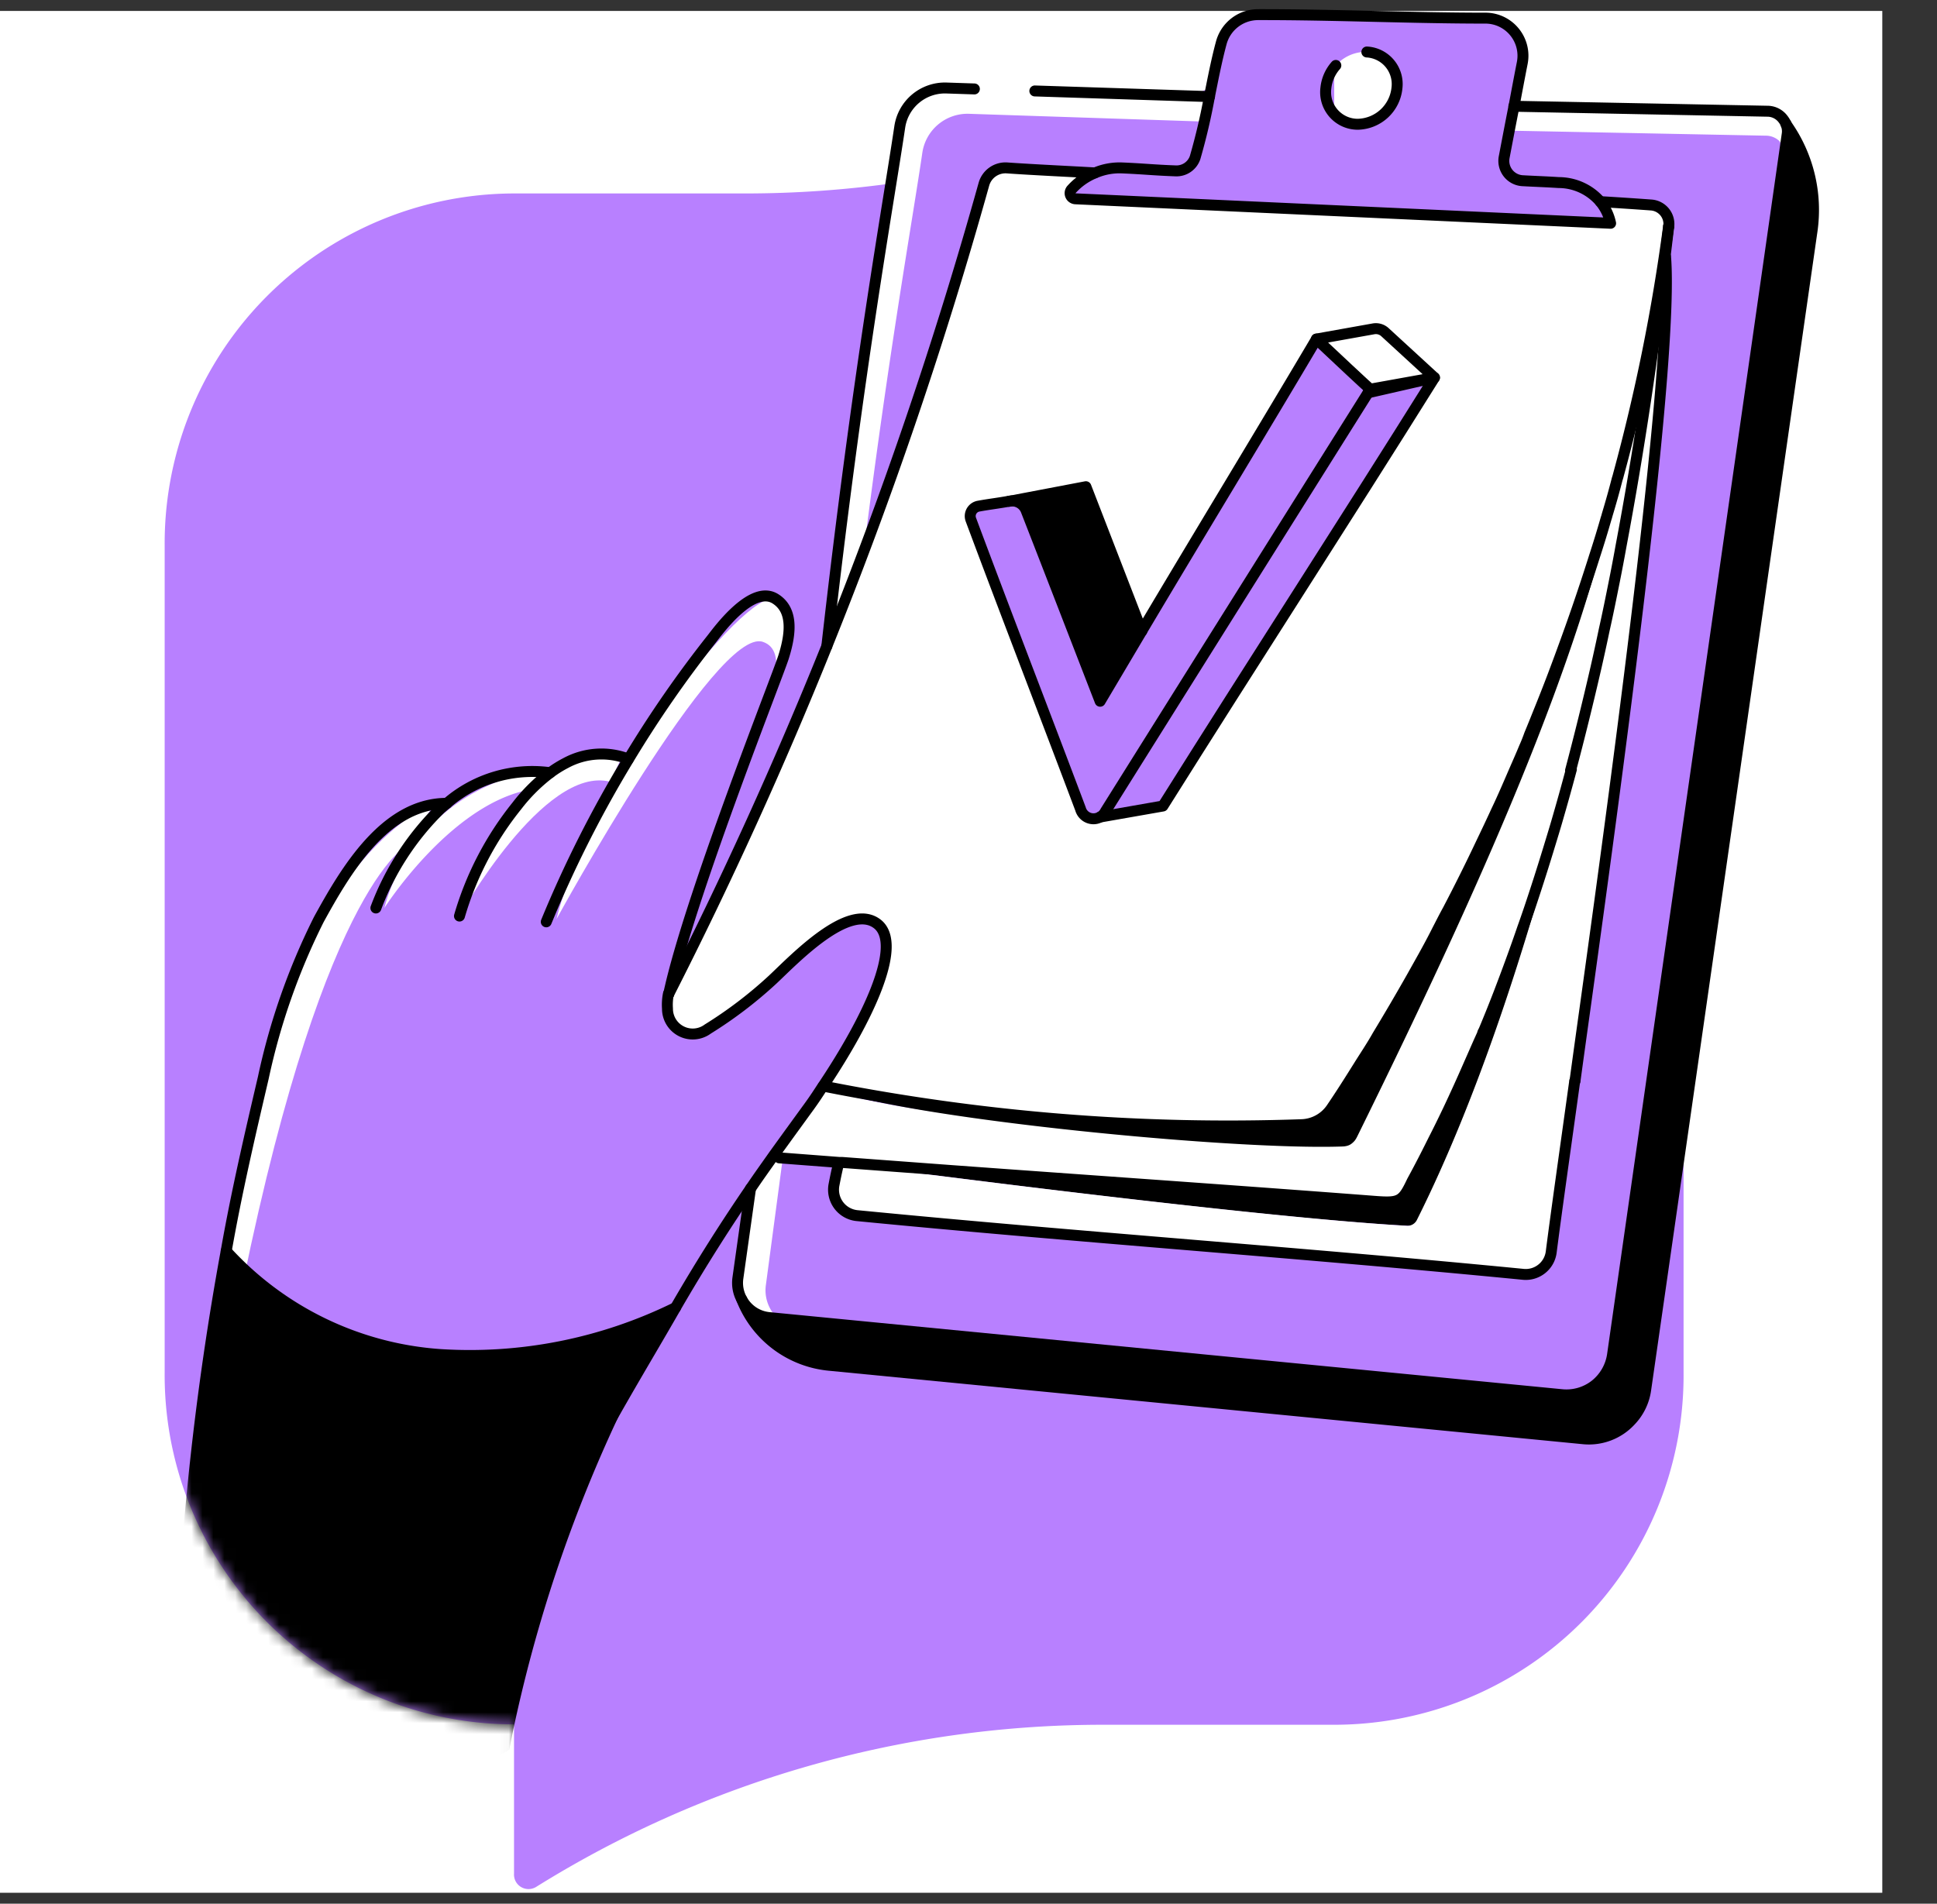
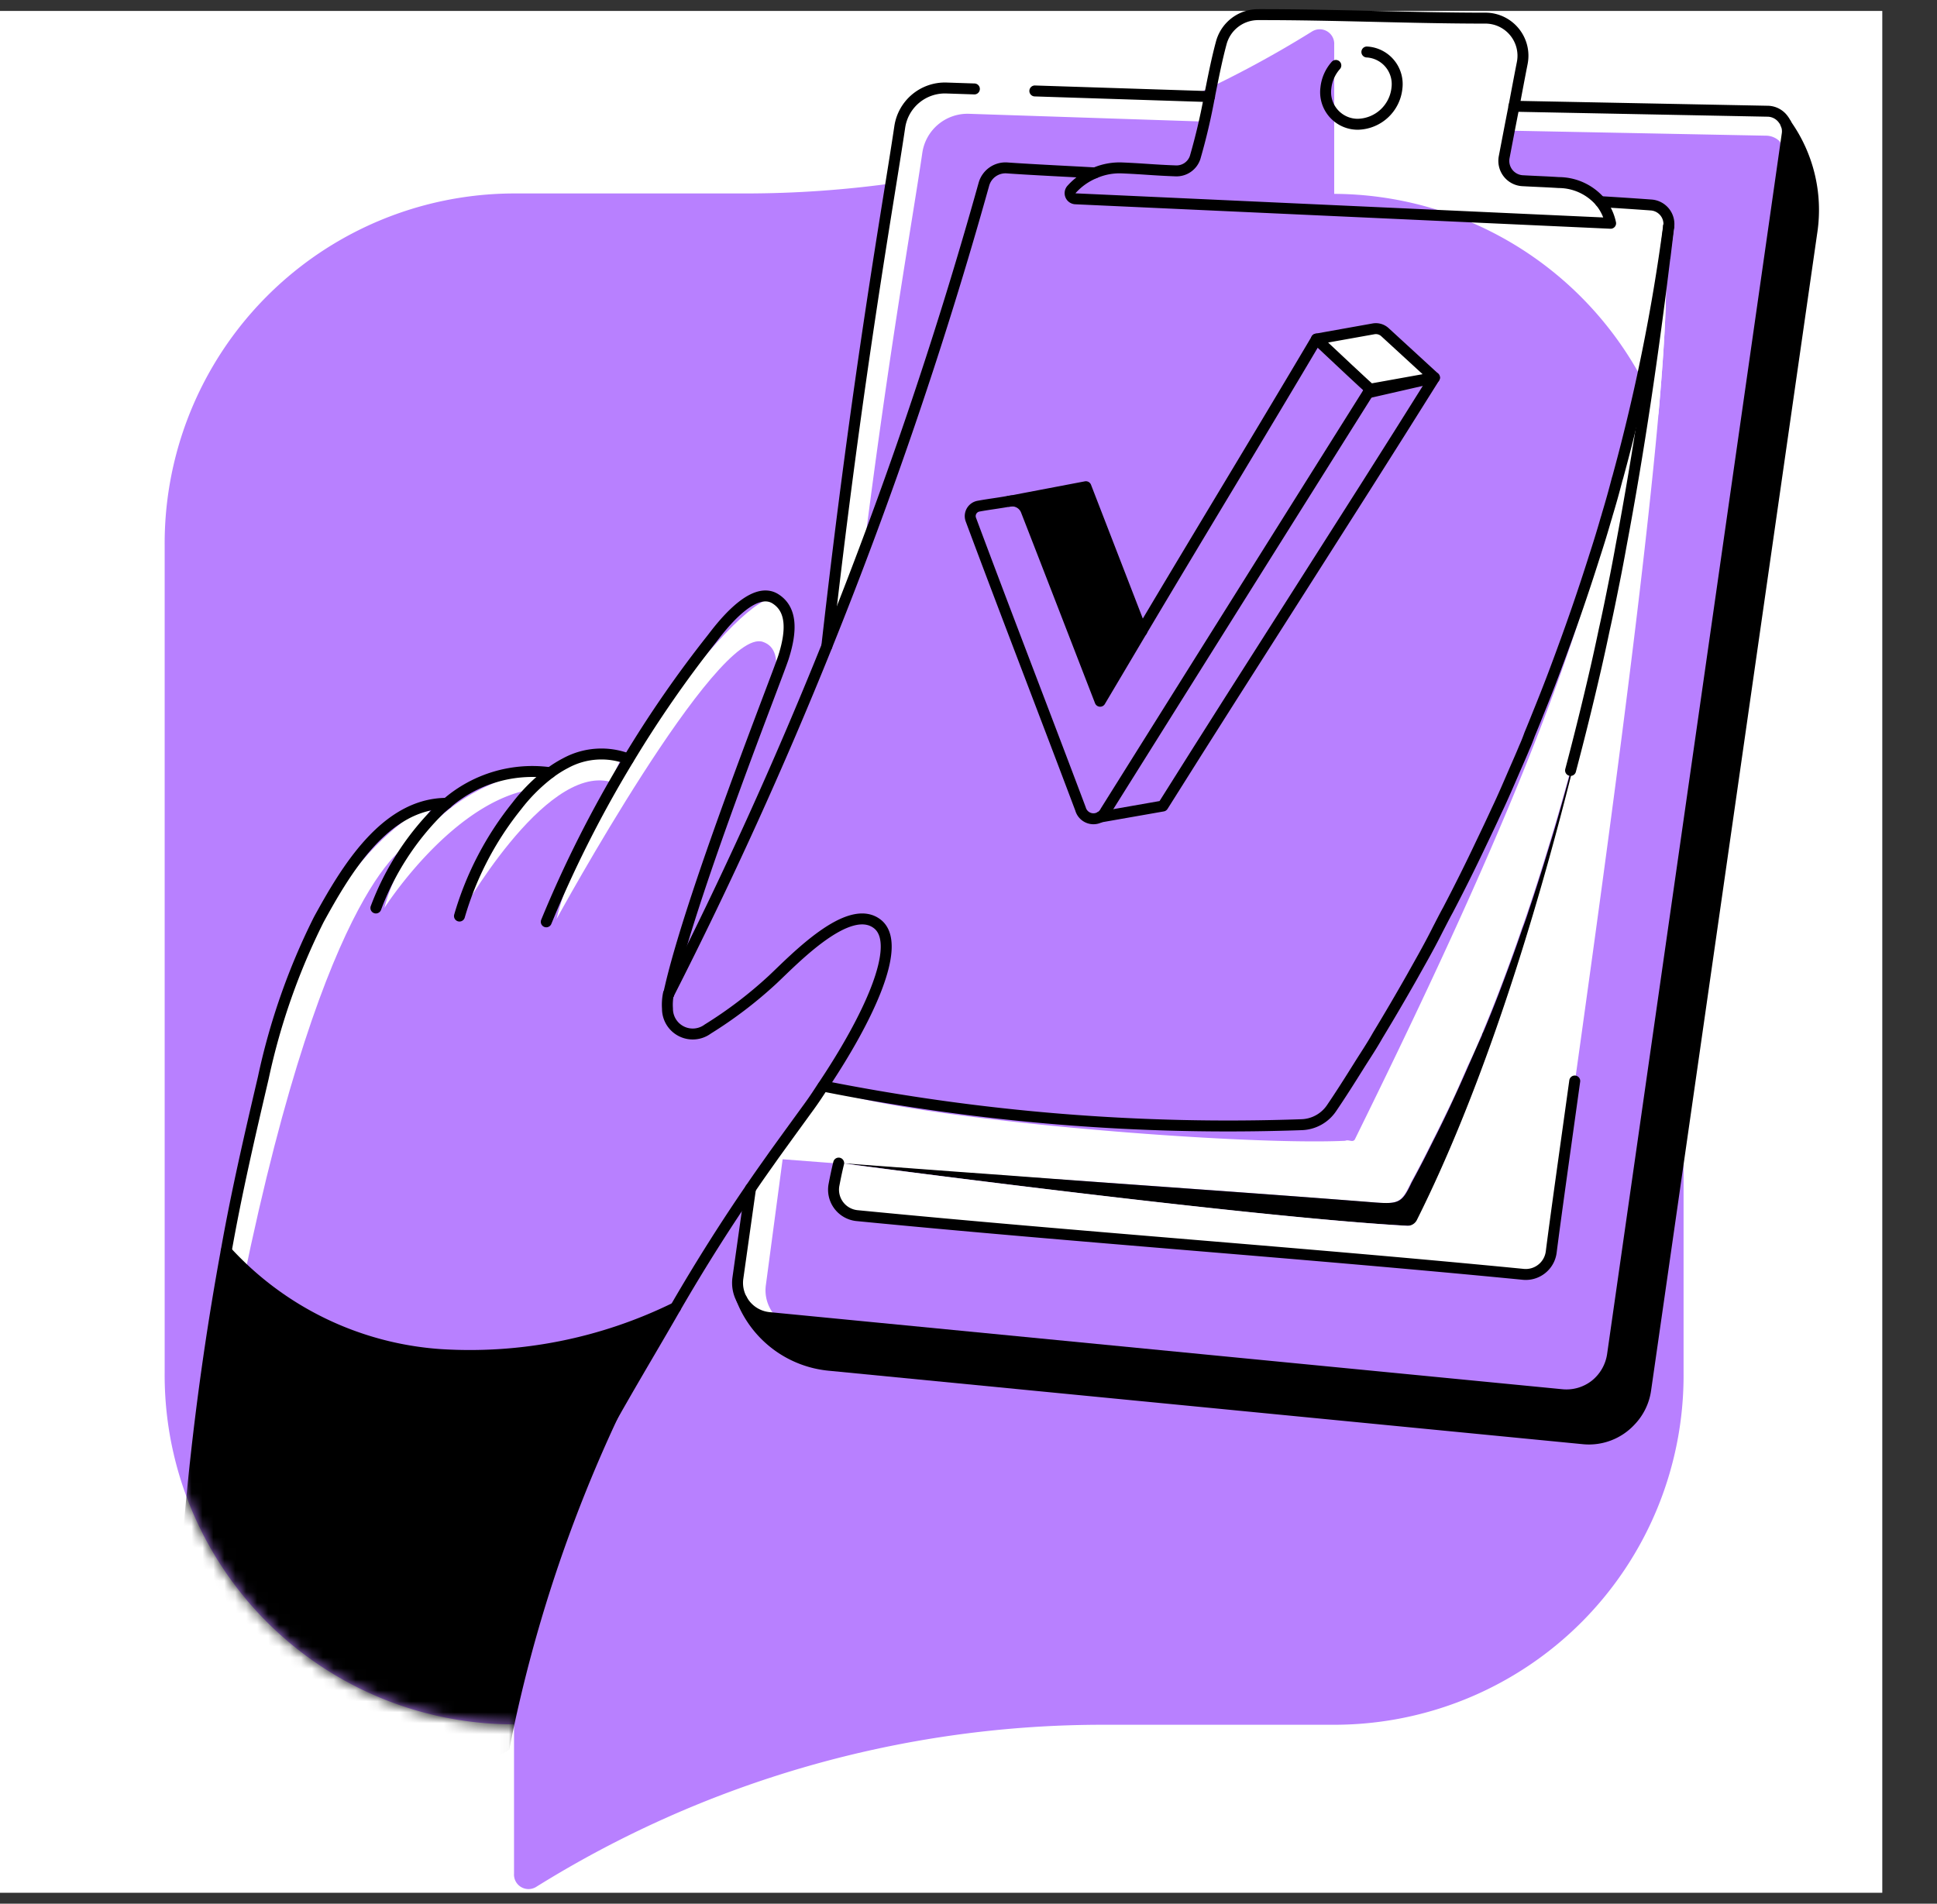
<svg xmlns="http://www.w3.org/2000/svg" width="177" height="174" fill="none">
  <rect width="100%" height="100%" fill="#333333" stroke="none" />
  <path fill="#fff" d="M0 1h172v172H0z" />
  <path d="M121.918 17.718V4.09a1.327 1.327 0 0 0-2.001-1.228 97.946 97.946 0 0 1-51.852 14.82H46.971a31.985 31.985 0 0 0-31.924 32.145v75.647a31.921 31.921 0 0 0 31.924 32.133v13.641a1.323 1.323 0 0 0 .63 1.219 1.33 1.33 0 0 0 1.372.009 97.92 97.92 0 0 1 51.851-14.832h21.094a31.932 31.932 0 0 0 22.648-9.424 31.934 31.934 0 0 0 9.276-22.709V49.949a32.073 32.073 0 0 0-31.924-32.23Z" fill="#B880FF" />
  <path d="m70.742 105.545.467.332 5.451.417c-.172.7-.294 1.302-.417 1.94a2.381 2.381 0 0 0 2.087 2.861c20.223 1.977 40.642 3.389 60.864 5.366a2.346 2.346 0 0 0 2.579-2.038c2.124-16.417 11.455-78.349 10.387-91.02.111-.872.209-1.744.319-2.628v-.086a1.728 1.728 0 0 0-.389-1.313 1.748 1.748 0 0 0-1.219-.627 344.904 344.904 0 0 0-4.654-.307 5.039 5.039 0 0 0-3.793-1.743c-1.13-.074-2.26-.11-3.34-.172a1.816 1.816 0 0 1-1.646-2.161c.295-1.535.59-3.094.897-4.641l23.157.454c.455-.002.894.169 1.228.479l.417.601c.134.305.177.642.123.97-2.014 13.887-13.31 92.776-15.962 111.574a4.331 4.331 0 0 1-1.584 2.738 4.257 4.257 0 0 1-3.045.884l-72.443-7.048a3.168 3.168 0 0 1-2.455-1.596 3.142 3.142 0 0 1-.393-2.013l1.154-8.178a116.57 116.57 0 0 0 2.21-3.045Z" fill="#B880FF" />
  <path d="M70.422 119.69c.173.296.384.568.627.81l-.762-.073a3.181 3.181 0 0 1-2.455-1.596 3.145 3.145 0 0 1-.393-2.014l1.154-8.177c.761-1.13 1.498-2.149 2.161-3.095l.467.332h.306l-1.534 11.517a3.498 3.498 0 0 0 .43 2.296ZM163.297 12.279c0 .417-.136.908-.222 1.448a.811.811 0 0 0-.073-.245l-.418-.602a1.79 1.79 0 0 0-1.228-.479l-23.157-.454-.662 3.401a1.8 1.8 0 0 1 0-.933c.294-1.535.589-3.094.896-4.641l23.157.454c.455-.002.894.17 1.228.48l.417.6c.113.311.135.648.062.97Z" fill="#fff" />
  <path d="M145.824 61.073a220.3 220.3 0 0 1-3.683 14.181c-.258.884-.528 1.756-.799 2.64-.27.884-.54 1.756-.822 2.628-.282.872-.565 1.756-.859 2.615-.197.577-.393 1.154-.602 1.731a174.674 174.674 0 0 1-2.186 6.005 125.645 125.645 0 0 1-1.363 3.388c0 .11-.098.221-.135.332-.38.933-.773 1.842-1.227 2.763-.627 1.436-1.228 2.848-1.928 4.248-.43.896-.86 1.78-1.314 2.664l-.43.86a95.317 95.317 0 0 1-1.535 2.934c-.871 1.854-1.129 2.014-3.388 1.842-10.547-.835-22.323-1.658-33.742-2.456l-4.91-.356-10.081-.749h-.258l-5.452-.417-.466-.332c1.362-1.89 2.455-3.388 3.229-4.457A39.19 39.19 0 0 0 75.1 99.32c5.635 2.763 37.632 5.427 47.823 4.948.326-.142.668.181.873-.11 11.05-22.445 20.726-43.908 23.942-60.533a173.203 173.203 0 0 0 4.605-22.813c-.111.884-.209 1.756-.319 2.628-1.069 8.803-2.37 17.73-4.04 26.582 0 .148 0 .283-.086.43l-.515 2.689c-.295 1.473-.59 2.947-.921 4.42a38.9 38.9 0 0 1-.639 3.512ZM122.729 33.287l-2.493-2.284 5.882-1.056 4.96 4.568-5.869 1.056-.638-.577-1.241-1.142-.601-.565Z" fill="#fff" />
  <path d="M109.222 14.366a1.79 1.79 0 0 1-1.78 1.228c-2.014-.074-2.873-.184-4.911-.27a5.684 5.684 0 0 0-2.456.454c-1.658-.098-5.808-.295-8.006-.454a2.05 2.05 0 0 0-2.124 1.485 403.028 403.028 0 0 1-14.353 42.226c2.836-25.134 5.599-40.261 6.667-47.48a4.174 4.174 0 0 1 1.446-2.564c.777-.651 2.77-.31 3.784-.286l23.072.099a56.164 56.164 0 0 1-1.339 5.562Z" fill="#B880FF" />
  <path d="M110.524 8.829c-.147.749-.295 1.51-.479 2.283L88.509 10.4a4.175 4.175 0 0 0-4.224 3.536c-.896 6.14-3.008 17.816-5.353 36.43a372.667 372.667 0 0 1-3.377 8.681c2.836-25.134 5.6-40.26 6.667-47.48a4.175 4.175 0 0 1 4.224-3.537l24.078.799ZM104.336 57.684c.16.454-3.34 5.71-3.77 6.36a1263.2 1263.2 0 0 1 3.77-6.36Z" fill="#fff" />
  <path d="M125.614 109.904c2.259.172 2.517 0 3.389-1.842a95.317 95.317 0 0 0 1.535-2.934l.43-.86c.454-.884.884-1.768 1.314-2.664.663-1.4 1.301-2.812 1.927-4.248.405-.909.798-1.83 1.228-2.763 0-.11.086-.22.135-.332.467-1.113.921-2.242 1.363-3.388.761-1.99 1.498-3.99 2.185-6.004.221-.577.418-1.154.602-1.732.295-.86.577-1.73.86-2.615.282-.884.552-1.744.822-2.628.27-.884.54-1.755.798-2.64a257.934 257.934 0 0 0 3.684-14.18c.27-1.18.528-2.358.773-3.537.332-1.473.627-2.947.921-4.42.18-.9.352-1.797.516-2.69-.933 5.158-7.367 39.034-18.86 61.638-13.813-.651-48.855-5.292-52.269-5.746l10.08.749 4.912.356c11.333.86 23.108 1.645 33.655 2.48Z" fill="#000" />
-   <path d="M139.096 16.515c1.081 0 2.21.098 3.34.172a5.034 5.034 0 0 1 3.794 1.743c.46.576.776 1.254.92 1.977l-48.88-2.235a.515.515 0 0 1-.368-.871 5.821 5.821 0 0 1 2.136-1.498 5.686 5.686 0 0 1 2.456-.454c2.075.085 2.935.196 4.911.27a1.796 1.796 0 0 0 1.781-1.228c.527-1.823.961-3.671 1.301-5.538.332-1.62.639-3.241 1.081-4.911a3.484 3.484 0 0 1 3.352-2.603c6.937 0 13.899.282 20.873.32a3.441 3.441 0 0 1 3.254 2.636c.117.488.125.997.025 1.489-.258 1.313-.504 2.627-.75 3.929-.307 1.547-.601 3.106-.896 4.64a1.818 1.818 0 0 0 1.67 2.162Zm-15.017-5.157a3.684 3.684 0 0 0 3.574-3.315 2.94 2.94 0 0 0-1.72-3.05 2.934 2.934 0 0 0-1.215-.253 3.684 3.684 0 0 0-3.561 3.303 2.942 2.942 0 0 0 .709 2.32 2.925 2.925 0 0 0 2.213.995Z" fill="#B880FF" />
  <path d="m86.999 107.056 4.91.356-4.91-.356Z" fill="#000" />
  <path d="M76.918 106.319c3.352.454 37.425 4.912 51.643 5.722a.972.972 0 0 0 .908-.528c11.321-22.605 17.644-55.965 18.578-61.085 0-.172.061-.307.073-.417 1.67-8.853 2.972-17.78 4.04-26.583 1.068 12.671-8.263 74.603-10.388 91.019a2.343 2.343 0 0 1-2.578 2.039c-20.223-1.977-40.641-3.389-60.864-5.366a2.385 2.385 0 0 1-2.086-1.87 2.383 2.383 0 0 1-.001-.991c.123-.638.245-1.228.417-1.94h.258Z" fill="#fff" />
-   <path d="M147.85 43.576c-3.204 16.562-12.794 37.9-23.817 60.277-.083.17-.175.338-.305.475a1.96 1.96 0 0 1-.24.215c-.239.181-.529.236-.829.247-10.64.371-41.89-2.795-47.448-5.519a189.6 189.6 0 0 0 43.748 3.524 3.436 3.436 0 0 0 2.702-1.523c.834-1.228 1.657-2.53 2.455-3.806.59-.945 1.228-1.89 1.756-2.836a209.03 209.03 0 0 0 3.094-5.28c.369-.639.725-1.228 1.081-1.928s.872-1.596 1.301-2.455c.32-.59.627-1.228.934-1.78a165.928 165.928 0 0 0 3.057-6.14c.466-.97.933-1.952 1.387-2.947.59-1.228 1.167-2.59 1.732-3.892.282-.614.54-1.228.798-1.854a15.5 15.5 0 0 0 .491-1.228c.282-.675.565-1.35.822-2.026.455-1.105.884-2.222 1.314-3.34.332-.884.663-1.768.982-2.652a185.965 185.965 0 0 0 2.53-7.367c.135-.43.27-.86.393-1.228.331-1.031.651-2.075.945-3.106.039-.109.071-.22.098-.331a75.64 75.64 0 0 0 .921-3.291c.035-.069.068-.138.098-.209Z" fill="#000" />
  <path d="m75.298 99.198-.062.074.062-.087v.013Z" fill="#fff" />
  <path d="M142.669 127.474a4.254 4.254 0 0 0 3.045-.884 4.336 4.336 0 0 0 1.584-2.738c2.689-18.798 13.985-97.686 15.962-111.573a1.726 1.726 0 0 0-.123-.97l.086.122a13.508 13.508 0 0 1 2.357 9.737c-2.812 19.547-12.475 86.993-15.2 105.914a5.125 5.125 0 0 1-1.376 2.836 5.178 5.178 0 0 1-4.322 1.645l-68.918-6.716a9.568 9.568 0 0 1-7.981-6.017 3.178 3.178 0 0 0 2.455 1.597l72.431 7.047Z" fill="#000" />
-   <path d="M146.229 18.43c1.425.086 2.616.16 4.654.307a1.748 1.748 0 0 1 1.548 1.243c.067.226.088.463.061.697v.086a173.531 173.531 0 0 1-4.605 22.813c-.027.112-.06.223-.098.332a147.282 147.282 0 0 1-.921 3.29c-.027.112-.06.223-.098.332a99.316 99.316 0 0 1-.946 3.106c-.122.43-.257.86-.393 1.228a427.34 427.34 0 0 1-2.529 7.367 63.03 63.03 0 0 1-.982 2.652c-.43 1.118-.86 2.235-1.314 3.34-.27.675-.54 1.35-.823 2.026-.159.393-.319.786-.491 1.228-.258.626-.528 1.228-.798 1.854a224.639 224.639 0 0 1-1.731 3.892 109.85 109.85 0 0 1-1.387 2.947 196.32 196.32 0 0 1-3.058 6.14c-.307.6-.626 1.227-.933 1.78-.43.798-.86 1.596-1.302 2.455l-1.08 1.928a185.896 185.896 0 0 1-3.094 5.28c-.577.957-1.167 1.903-1.756 2.836-.798 1.228-1.621 2.554-2.456 3.806a3.429 3.429 0 0 1-2.701 1.523c-14.67.523-29.35-.66-43.748-3.524l.062-.074c4.002-5.992 7.305-12.855 4.91-14.734-2.602-2.026-7.538 3.18-9.564 5.083a38.837 38.837 0 0 1-5.93 4.519 2.309 2.309 0 0 1-3.684-1.867 5.032 5.032 0 0 1 .086-1.35A399.676 399.676 0 0 0 75.58 59.17a403.035 403.035 0 0 0 14.353-42.226 2.05 2.05 0 0 1 2.124-1.485c2.198.16 6.348.356 8.006.454a5.819 5.819 0 0 0-2.137 1.498.516.516 0 0 0 .369.872l48.88 2.234a4.616 4.616 0 0 0-.946-2.087Zm-15.151 16.085-4.42-4.064a1.46 1.46 0 0 0-1.228-.369l-4.396.786a1.648 1.648 0 0 0-1.154.81c-5.095 8.681-10.363 17.338-15.508 26.006-1.702-4.395-3.405-8.795-5.107-13.2l-5.882 1.07c-1.596.453-3.389.515-4.985.969 3.61 9.724 7.208 18.418 10.83 28.24l6.753-1.228c8.546-13.714 16.527-25.317 25.097-39.02Z" fill="#fff" />
  <path d="M62.122 94.262a2.591 2.591 0 0 0 2.628-.16 38.842 38.842 0 0 0 5.93-4.518c2.026-1.904 6.962-7.11 9.565-5.084 2.358 1.83-.945 8.693-4.911 14.734l-.062.086c-.417.614-.834 1.228-1.227 1.818-.762 1.068-1.867 2.566-3.23 4.457-.663.945-1.4 1.964-2.16 3.094-2.051 2.996-4.42 6.63-6.852 10.878a42.567 42.567 0 0 1-21.536 4.286 29.199 29.199 0 0 1-19.523-9.455 259.7 259.7 0 0 1 3.389-15.839 60.405 60.405 0 0 1 5.071-14.464c2.456-4.494 6.066-10.62 11.701-10.62a11.936 11.936 0 0 1 9.442-2.8c.443-.328.91-.62 1.4-.872a6.84 6.84 0 0 1 5.722-.368 104.89 104.89 0 0 1 7.65-11.05c.638-.823 3.683-4.912 5.795-3.623 1.448.921 1.547 2.775.724 5.353-.59 1.83-8.055 20.64-10.265 29.8-.073.32-.16.663-.22.982-.09.445-.119.899-.087 1.35a2.59 2.59 0 0 0 1.056 2.015Z" fill="#B880FF" />
  <path d="M41.986 83.727s7.71-13.826 13.764-12.278l.995-2.088s-7.994-3.4-14.76 14.366ZM50.851 84.01s14.636-26.792 18.86-25.344c2.455.823.454 5.231.454 5.231s3.512-8.19.7-9.16c-2.812-.97-17.055 17.19-20.014 29.272Z" fill="#fff" />
  <path d="M35.122 82.99s5.796-9.11 12.868-10.731c2.284-1.633 1.228-1.78 1.228-1.78A17.018 17.018 0 0 0 35.122 82.99Z" fill="#fff" />
  <path d="m37.517 77.047 2.21-3.683S27.375 77.858 22.88 103.42l-2.21 12.598 1.535 1.228c7.661-37.302 15.31-40.2 15.31-40.2Z" fill="#fff" />
  <mask id="a" style="mask-type:alpha" maskUnits="userSpaceOnUse" x="15" y="2" width="139" height="171">
    <path d="M121.918 17.718V4.09a1.327 1.327 0 0 0-2.001-1.228 97.946 97.946 0 0 1-51.852 14.82H46.971a31.985 31.985 0 0 0-31.924 32.145v75.647a31.921 31.921 0 0 0 31.924 32.133v13.641a1.323 1.323 0 0 0 .63 1.219 1.33 1.33 0 0 0 1.372.009 97.92 97.92 0 0 1 51.851-14.832h21.094a31.932 31.932 0 0 0 22.648-9.424 31.934 31.934 0 0 0 9.276-22.709V49.949a32.073 32.073 0 0 0-31.924-32.23Z" fill="#FF9400" />
  </mask>
  <g mask="url(#a)">
    <path d="M40.832 73.425c-5.636 0-9.245 6.14-11.701 10.621A60.413 60.413 0 0 0 24.06 98.51c-1.228 5.243-2.456 10.535-3.39 15.839a265.753 265.753 0 0 0-4.198 38.677 21.939 21.939 0 0 0 13.248 9.123 18.03 18.03 0 0 0 14.268-2.578c3.118-16.441 11.897-29.825 17.742-40.053 2.456-4.248 4.8-7.882 6.851-10.878.761-1.13 1.498-2.149 2.161-3.094 1.363-1.891 2.456-3.389 3.23-4.457.43-.59.847-1.228 1.227-1.818l.062-.086c4.002-5.992 7.305-12.855 4.911-14.734-2.603-2.026-7.539 3.18-9.565 5.084a38.841 38.841 0 0 1-5.93 4.518 2.308 2.308 0 0 1-3.684-1.866 5.033 5.033 0 0 1 .086-1.35" stroke="#000" stroke-linecap="round" stroke-linejoin="round" />
    <path d="M40.194 123.804a42.567 42.567 0 0 0 21.536-4.286 131.08 131.08 0 0 0-15.2 40.409c-4.556 2.897-11.53 3.315-16.81 2.222a21.943 21.943 0 0 1-13.248-9.123 265.753 265.753 0 0 1 4.199-38.677 29.198 29.198 0 0 0 19.523 9.455Z" fill="#000" />
  </g>
  <path d="M61.104 90.873c.061-.32.147-.663.22-.983 2.21-9.16 9.676-27.97 10.265-29.8.823-2.578.725-4.432-.724-5.353-2.112-1.35-5.157 2.8-5.795 3.622a104.88 104.88 0 0 0-7.65 11.051 107.115 107.115 0 0 0-7.502 14.845M34.349 82.99a24.925 24.925 0 0 1 5.906-9.074l.576-.49a11.935 11.935 0 0 1 9.443-2.8" stroke="#000" stroke-linecap="round" stroke-linejoin="round" />
  <path d="M41.986 83.727a28.93 28.93 0 0 1 5.243-10.068 15.967 15.967 0 0 1 3.07-3.046c.442-.327.91-.619 1.399-.871a6.84 6.84 0 0 1 5.722-.368M20.67 114.349a29.198 29.198 0 0 0 19.523 9.455 42.567 42.567 0 0 0 21.537-4.286M152.492 20.677a1.746 1.746 0 0 0-1.609-1.94 343.041 343.041 0 0 0-4.654-.307" stroke="#000" stroke-linecap="round" stroke-linejoin="round" />
  <path d="M75.236 99.271a189.605 189.605 0 0 0 43.748 3.524 3.436 3.436 0 0 0 2.701-1.523c.835-1.227 1.658-2.53 2.456-3.806.589-.945 1.228-1.89 1.756-2.836a212.276 212.276 0 0 0 3.094-5.28l1.08-1.928c.442-.798.872-1.596 1.302-2.455.307-.59.626-1.228.933-1.78a164.371 164.371 0 0 0 3.057-6.14c.467-.97.933-1.952 1.388-2.947.589-1.227 1.166-2.59 1.731-3.892.27-.614.54-1.228.798-1.854.172-.38.331-.774.491-1.228.282-.675.553-1.35.823-2.026a154.8 154.8 0 0 0 1.313-3.34c.332-.884.664-1.768.983-2.652a187.63 187.63 0 0 0 2.529-7.367c.135-.417.27-.847.393-1.228.332-1.031.651-2.075.946-3.106a3.47 3.47 0 0 0 .098-.331c.331-1.093.638-2.186.921-3.291.038-.109.071-.22.098-.332a173.362 173.362 0 0 0 4.604-22.813M100.038 15.803c-1.657-.099-5.807-.295-8.005-.455a2.05 2.05 0 0 0-2.124 1.486 403.006 403.006 0 0 1-14.354 42.225 396.456 396.456 0 0 1-14.452 31.802M162.719 10.646a1.79 1.79 0 0 0-1.227-.48l-23.158-.454M163.222 11.37c-.09-.23-.319-.56-.503-.724" stroke="#000" stroke-linecap="round" stroke-linejoin="round" />
  <path d="m68.58 108.639-1.153 8.178c-.098.696.04 1.405.392 2.013a3.178 3.178 0 0 0 2.456 1.597l72.443 7.047a4.254 4.254 0 0 0 3.045-.884 4.331 4.331 0 0 0 1.584-2.738c2.689-18.798 13.985-97.686 15.962-111.573a1.717 1.717 0 0 0-.123-.97M89.037 8.129l-2.59-.086a4.175 4.175 0 0 0-4.225 3.536c-1.068 7.22-3.83 22.347-6.667 47.48M110.524 8.829l-15.962-.516" stroke="#000" stroke-linecap="round" stroke-linejoin="round" />
  <path d="M163.223 11.37a13.508 13.508 0 0 1 2.357 9.737c-2.812 19.547-12.475 86.992-15.2 105.913a5.127 5.127 0 0 1-1.376 2.837 5.178 5.178 0 0 1-4.322 1.645l-68.918-6.716a9.568 9.568 0 0 1-7.981-6.017M152.16 23.39c.111-.871.209-1.743.319-2.627v-.086" stroke="#000" stroke-linecap="round" stroke-linejoin="round" />
  <path d="M143.516 70.417a294.254 294.254 0 0 0 2.309-9.344c.27-1.178.527-2.357.773-3.536.332-1.473.626-2.947.921-4.42.18-.9.352-1.797.515-2.69l.074-.416c1.67-8.853 2.972-17.78 4.04-26.583" stroke="#000" stroke-linecap="round" stroke-linejoin="round" />
-   <path d="m71.209 105.828 5.451.417h.258l10.08.749 4.912.357c11.419.822 23.194 1.645 33.741 2.455 2.259.172 2.517 0 3.389-1.842a95.286 95.286 0 0 0 1.534-2.934l.43-.86c.455-.884.884-1.768 1.314-2.664.663-1.4 1.302-2.812 1.928-4.248.405-.909.798-1.83 1.228-2.763 0-.11.086-.221.135-.332.466-1.113.92-2.242 1.362-3.388.762-1.99 1.498-3.99 2.186-6.005.209-.576.405-1.154.602-1.73a204.207 204.207 0 0 0 1.682-5.243c.27-.885.54-1.756.798-2.64a215.95 215.95 0 0 0 1.351-4.838M144.83 92.223c3.45-24.839 8.091-59.66 7.367-68.759M143.921 98.805c.283-2.088.59-4.298.909-6.581" stroke="#000" stroke-linecap="round" stroke-linejoin="round" />
  <path d="M76.636 106.307c-.172.7-.295 1.301-.418 1.94a2.383 2.383 0 0 0 2.087 2.861c20.223 1.976 40.642 3.388 60.864 5.365a2.34 2.34 0 0 0 1.706-.492c.483-.381.796-.936.873-1.546.442-3.475 1.228-8.988 2.149-15.63M146.229 18.43a5.029 5.029 0 0 0-3.793-1.743c-1.13-.074-2.26-.11-3.34-.172a1.816 1.816 0 0 1-1.645-2.161c.294-1.535.589-3.094.896-4.641.245-1.302.491-2.616.749-3.93a3.431 3.431 0 0 0-.677-2.827 3.429 3.429 0 0 0-2.602-1.298c-6.961 0-13.923-.332-20.873-.32a3.486 3.486 0 0 0-3.352 2.604c-.442 1.645-.749 3.266-1.08 4.911a56.198 56.198 0 0 1-1.302 5.538 1.791 1.791 0 0 1-1.78 1.227c-2.014-.073-2.873-.184-4.912-.27a5.68 5.68 0 0 0-2.455.455 5.819 5.819 0 0 0-2.137 1.498.516.516 0 0 0 .369.871l48.88 2.235a4.61 4.61 0 0 0-.946-1.977v0Z" stroke="#000" stroke-linecap="round" stroke-linejoin="round" />
  <path d="M124.902 4.752a2.936 2.936 0 0 1 2.75 3.29 3.68 3.68 0 0 1-3.573 3.316 2.934 2.934 0 0 1-2.922-3.316c.08-.765.398-1.486.909-2.062M123.293 33.852l1.228 1.142" stroke="#000" stroke-linecap="round" stroke-linejoin="round" />
  <path d="M104.336 57.684c5.12-8.595 10.375-17.19 15.433-25.895a.725.725 0 0 1 1.13-.16l1.83 1.658.601.565 1.228 1.142.639.577c-.074.11-.136.233-.197.331L100.049 75.14c-1.977-1.318-8.09-18.83-11.7-28.555 1.596-.454 3.389-.515 4.985-.97 2.456 6.14 4.8 12.377 7.183 18.553.479-.774 3.978-6.029 3.819-6.483Z" fill="#B880FF" />
  <path d="M99.228 44.435c1.702 4.396 3.405 8.796 5.108 13.2-1.228 2.124-2.53 4.248-3.77 6.36-2.382-6.14-4.788-12.377-7.183-18.553l5.845-1.007Z" fill="#000" />
  <path d="m100.523 74.678 5.74-1.007c8.595-13.69 16.245-25.454 24.815-39.156l-6.066 1.387M92.205 45.823l7.023-1.338c1.702 4.395 3.405 8.795 5.108 13.2" stroke="#000" stroke-linecap="round" stroke-linejoin="round" />
  <path d="M125.209 35.57c-.074.111-.135.234-.197.332A37080.663 37080.663 0 0 0 101.02 74.15a1.223 1.223 0 0 1-1.213.681 1.229 1.229 0 0 1-1.07-.89c-3.266-8.68-6.803-17.816-10.02-26.447a.921.921 0 0 1 .688-1.228c.92-.172 1.879-.282 2.8-.454a1.387 1.387 0 0 1 1.571.871c2.26 5.796 4.506 11.616 6.753 17.411l3.807-6.421c5.279-8.89 10.694-17.78 15.962-26.681" stroke="#000" stroke-linecap="round" stroke-linejoin="round" />
  <path d="m120.292 30.99 5.212-.932a1.226 1.226 0 0 1 1.055.307l4.519 4.15-5.869 1.056-.638-.577-1.228-1.142-.602-.565-2.449-2.297Z" stroke="#000" stroke-linecap="round" stroke-linejoin="round" />
</svg>